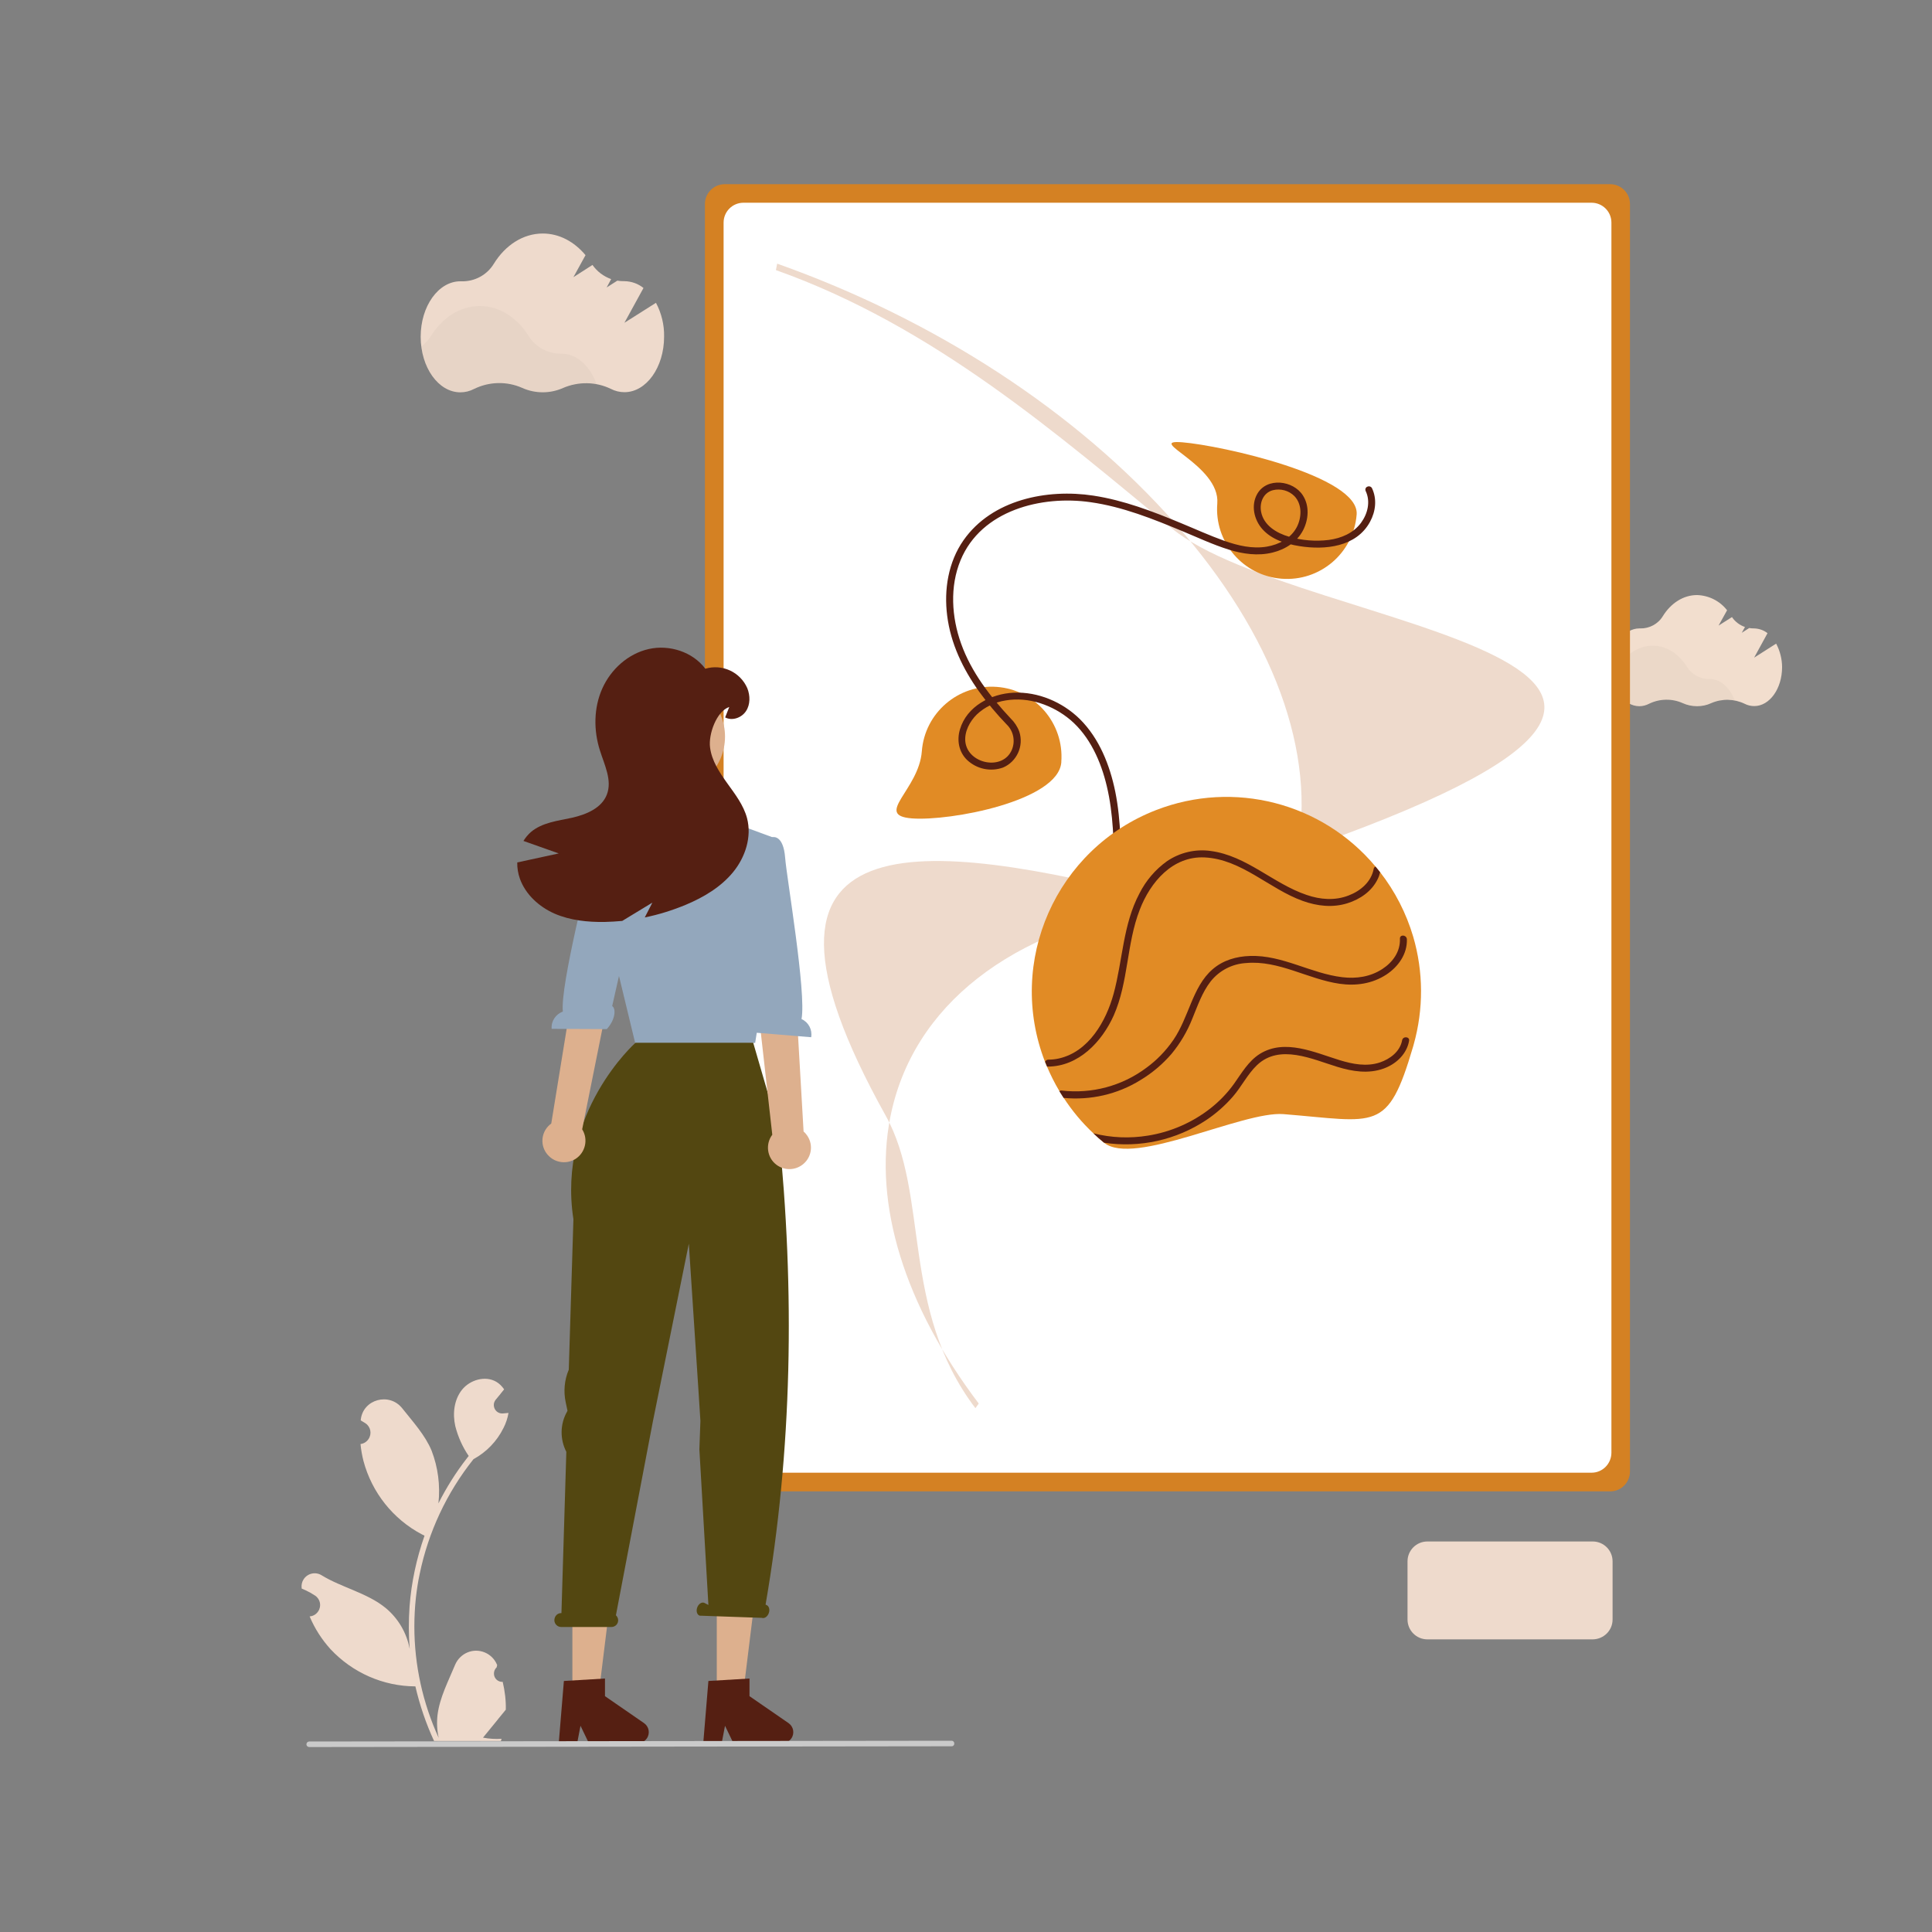
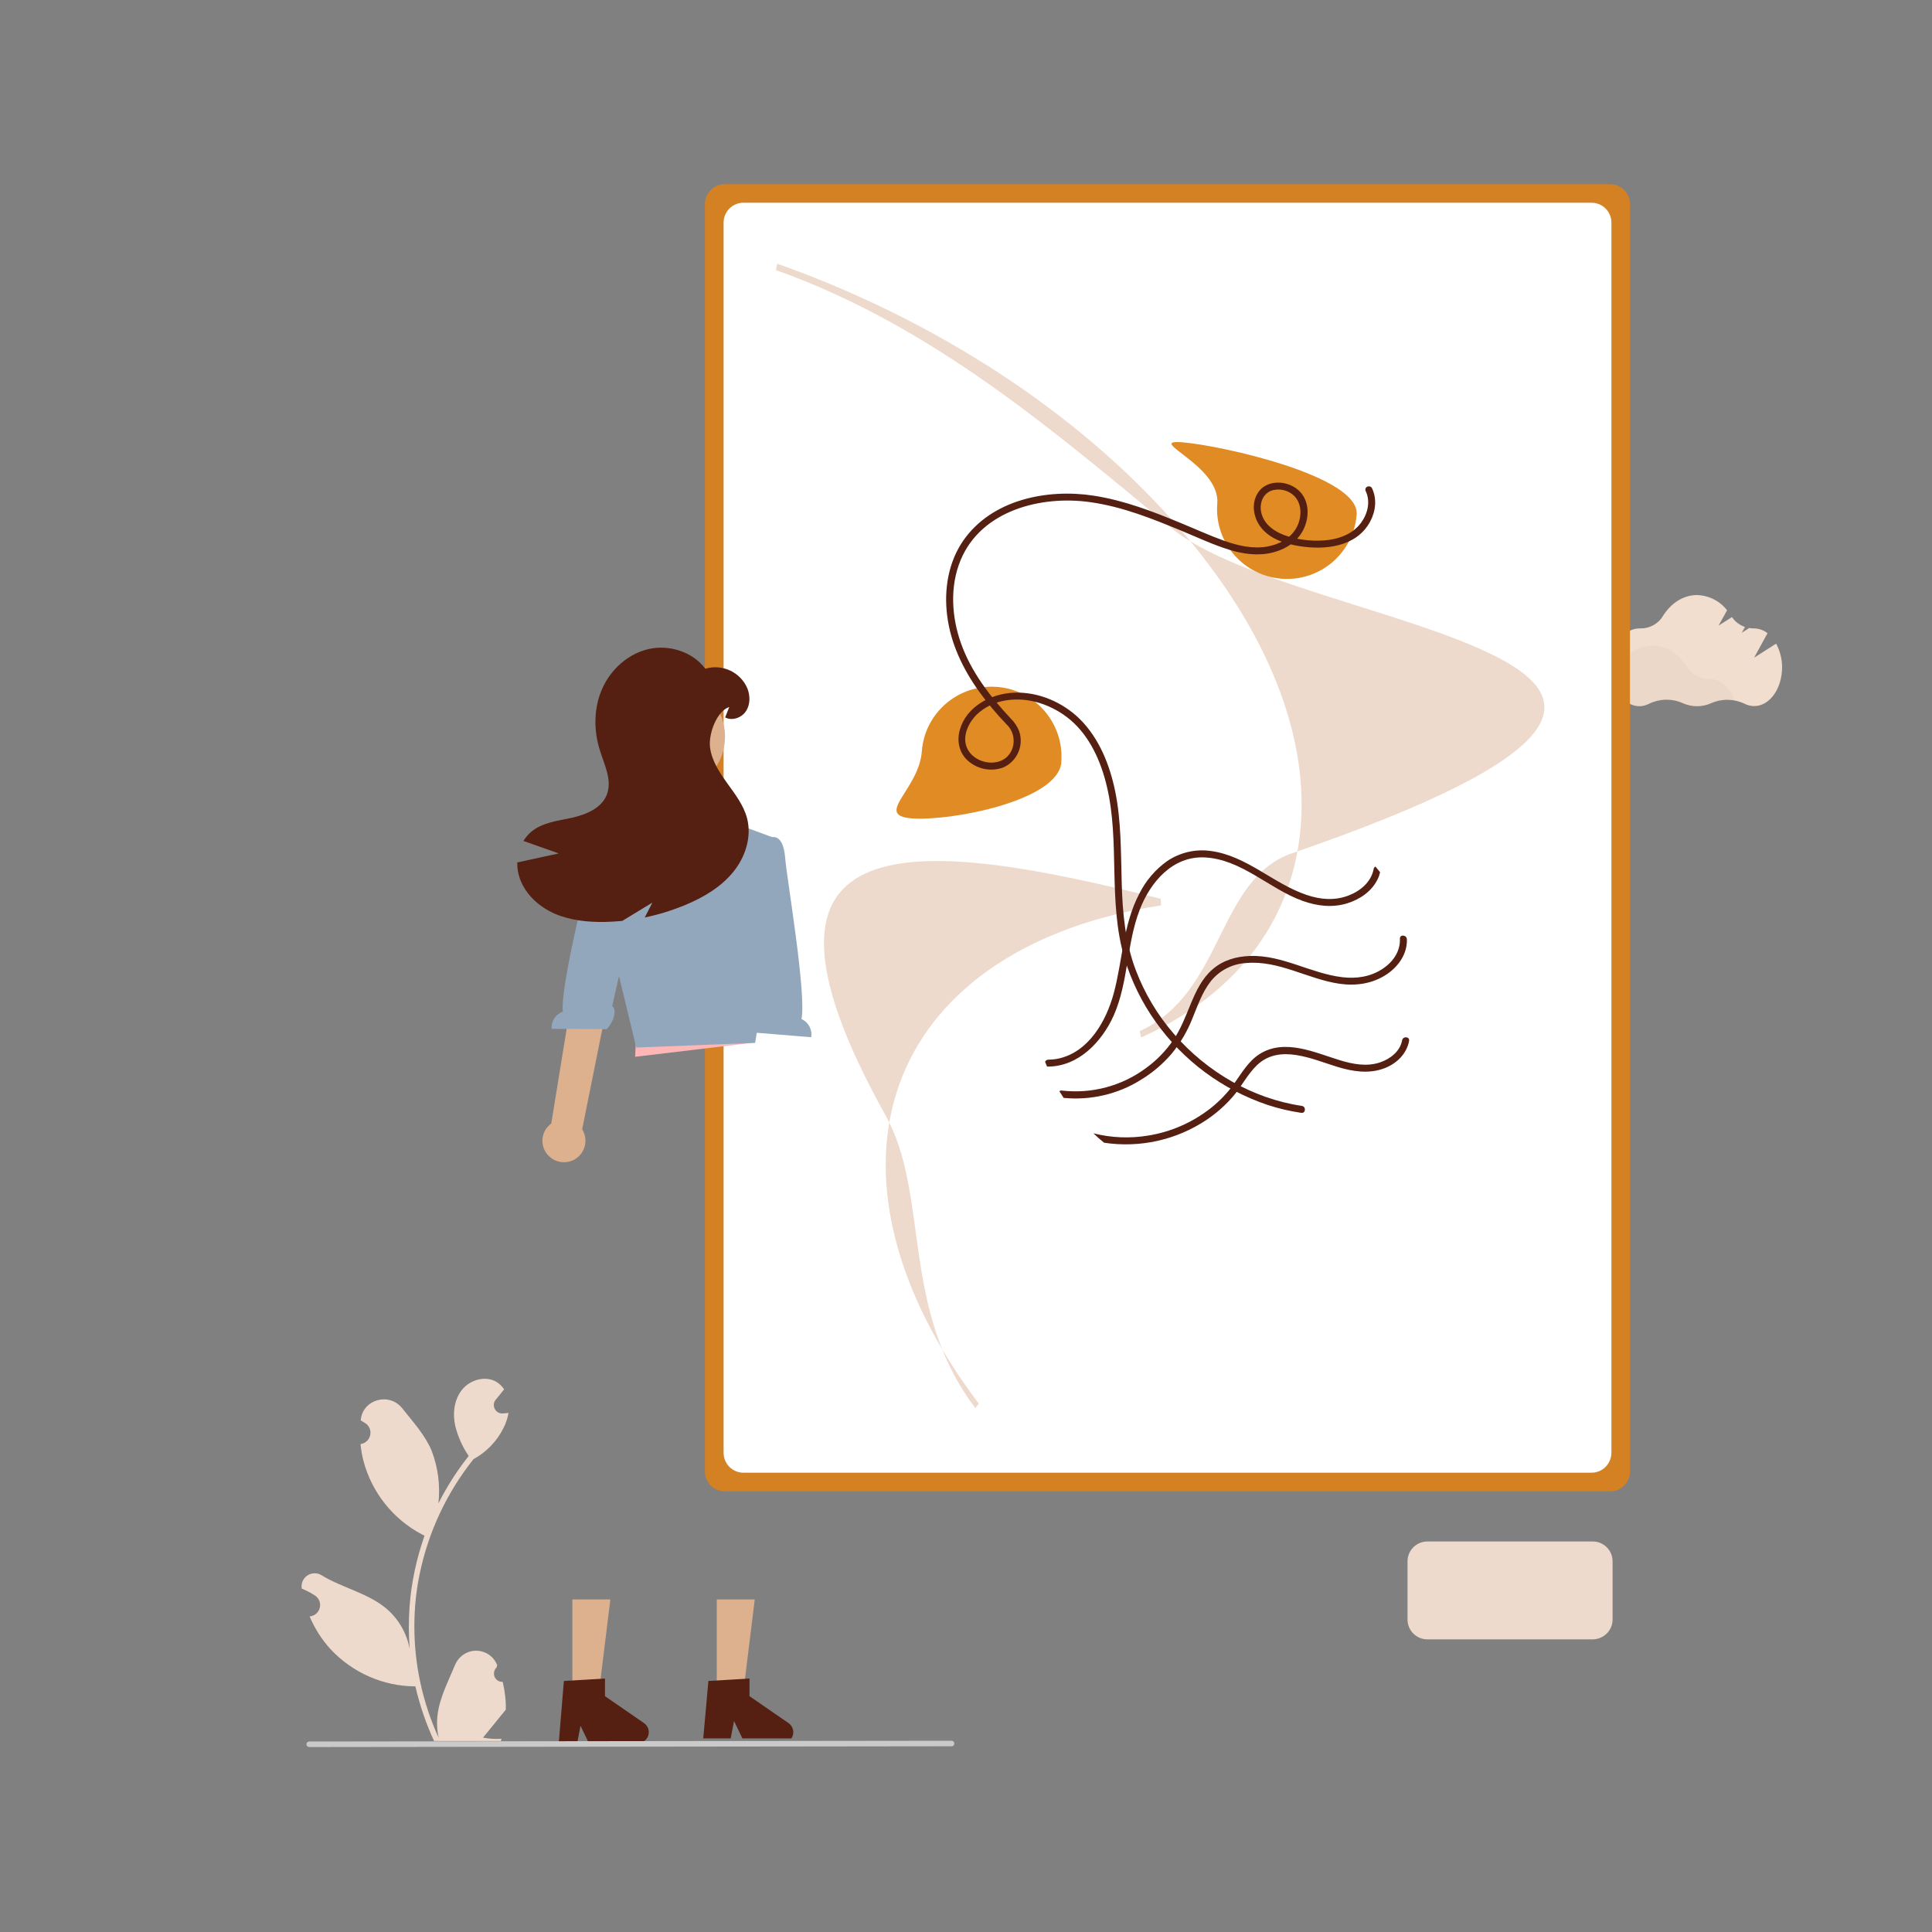
<svg xmlns="http://www.w3.org/2000/svg" version="1.1" id="Livello_1" x="0px" y="0px" viewBox="0 0 1500 1500" style="enable-background:new 0 0 1500 1500;" xml:space="preserve">
  <rect x="0" y="0" width="1500" height="1500" fill="#808080" stroke="none" />
  <style type="text/css">
	.st0{display:none;fill:#FFFFFF;}
	.st1{fill:#F2DECE;}
	.st2{opacity:3.000000e-02;enable-background:new    ;}
	.st3{fill:#D48123;}
	.st4{fill:#FFFFFF;}
	.st5{fill:#EEDACC;}
	.st6{fill:#E18B25;}
	.st7{fill:#551F12;}
	.st8{fill:#FFB6B6;}
	.st9{fill:#93A7BC;}
	.st10{fill:#DDB08E;}
	.st11{fill:#534711;}
	.st12{fill:#CACACA;}
</style>
  <g>
    <g id="undraw_art_lover_re_fn8g">
      <rect class="st0" width="1500" height="1500" />
      <path id="Path_6863" class="st1" d="M1379,499.7l-17.1,10.9l10.4-19c-2.9-2.3-6.6-3.6-10.4-3.7h-0.3c-1.2,0-2.4-0.1-3.5-0.3    l-5.8,3.7l2.5-4.5c-4.1-1.4-7.7-4.1-10.1-7.7l-10.4,6.6l6.6-11.9c-5.6-7.2-14.1-11.5-23.3-11.8c-10.8,0-20.4,6.4-26.6,16.4    c-3.7,6.1-10.5,9.7-17.6,9.5h-0.6c-11.9,0-21.6,13.5-21.6,30.2s9.6,30.2,21.6,30.2c2.6,0,5.2-0.7,7.5-1.9c8.2-4,17.8-4.2,26.1-0.5    c3.5,1.6,7.3,2.4,11.2,2.4c3.8,0,7.6-0.8,11-2.4c8.3-3.6,17.8-3.4,25.9,0.5c2.3,1.2,4.9,1.8,7.5,1.8c11.9,0,21.6-13.5,21.6-30.2    C1383.6,511.7,1382,505.4,1379,499.7L1379,499.7z" />
      <path id="Path_6864" class="st2" d="M1346.8,543.8c-6.2-1.2-12.7-0.5-18.5,2c-7.1,3.2-15.2,3.2-22.3,0c-8.4-3.7-17.9-3.5-26.1,0.5    c-2.3,1.2-4.9,1.9-7.5,1.9c-10.6,0-19.4-10.7-21.2-24.8c2.1-1.5,3.9-3.5,5.3-5.7c6.2-10,15.8-16.4,26.6-16.4s20.3,6.3,26.5,16.2    c3.8,6.1,10.4,9.8,17.6,9.7h0.3C1335.9,527.2,1343.2,534,1346.8,543.8z" />
      <path id="Path_6826" class="st3" d="M1250.2,1157.9H562.7c-8.5,0-15.4-6.9-15.4-15.4V158.4c0-8.5,6.9-15.4,15.4-15.4h687.4    c8.5,0,15.4,6.9,15.4,15.4v984.1C1265.5,1151,1258.6,1157.9,1250.2,1157.9L1250.2,1157.9z" />
      <path id="Path_6827" class="st4" d="M1235.7,1143.4H577.2c-8.5,0-15.4-6.9-15.4-15.4V172.8c0-8.5,6.9-15.4,15.4-15.4h658.5    c8.5,0,15.4,6.9,15.4,15.4V1128C1251,1136.5,1244.2,1143.4,1235.7,1143.4z" />
      <path id="Path_6828" class="st5" d="M757.3,1093.3c-58.6-77.3-35.3-165.6-69.7-227.2c-131.5-236,30.4-214.2,213.5-168.3l0.4,5.1    c-116.5,18-193.2,78-210.3,164.6c-13.3,67.3,11.1,146.2,68.7,222.2L757.3,1093.3z" />
      <path id="Path_6829" class="st5" d="M886,805.5l-1.2-4.9c65.4-29.6,59.8-117.9,118.3-138.1c445.6-153.6,5.7-170.9-93.2-252.2    c-88.5-72.7-184.9-157.1-307.5-200.6l1-5c123.1,43.7,232.8,115.3,309,201.7c76.5,86.8,110.1,178.2,94.4,257.4    C994.4,726.3,952.6,775.3,886,805.5z" />
      <path id="Path_6830" class="st6" d="M708,635.4c-29.9-2.4,5.4-22.1,7.7-52c2.2-29.9,28.3-52.3,58.2-50.1    c29.9,2.2,52.3,28.3,50.1,58.2c0,0.1,0,0.3,0,0.4C821.6,621.8,737.9,637.7,708,635.4z" />
      <path id="Path_6831" class="st6" d="M994.9,449.3c-29.9-2.4-52.2-28.5-49.8-58.4c2.4-29.9-57-49.9-27.1-47.5    s137.7,26.2,135.3,56.1C1050.9,429.4,1024.8,451.7,994.9,449.3C994.9,449.3,994.9,449.3,994.9,449.3L994.9,449.3z" />
      <path id="Path_6832" class="st7" d="M1060.3,381.2c3.9,8.2,1.6,17.6-3.6,24.7c-5.9,8-15.3,12-25,13.3c-10.4,1.3-20.9,0.4-30.9-2.5    c-9.7-2.8-19.7-8.8-21.7-19.4c-1.3-7.1,1.7-14.7,9.1-16.7c6-1.5,12.4,0.2,16.8,4.6c6.1,6.4,5.7,16.6,1.8,24.1    c-4.6,8.7-13.8,13.5-23.2,15.1c-11.2,1.9-22.5-0.8-33-4.5c-11.5-4.1-22.6-9.2-33.8-13.8c-21.9-9.1-44.3-17.7-67.9-21.3    c-36-5.5-78.7,3.1-100.8,34.6c-11.9,17-15.3,38.4-12.7,58.7c2.7,21.4,12.1,41.1,24.6,58.6c6.6,9.1,13.8,17.7,21.6,25.8    c5.2,5,6.8,12.7,4.1,19.4c-6.8,16.8-34.1,11.4-36.2-5.9c-0.9-7.9,3.5-16,8.9-21.3c6.2-5.8,14-9.6,22.5-10.9c17.7-3,36.4,3.6,50,15    c15.3,12.9,23.9,32.5,28.4,51.5c5.2,21.7,5.4,44,5.9,66.2c0.5,22.7,1.4,45.7,7.9,67.6c5.3,17.6,13.5,34.3,24.2,49.3    c21.4,30.2,51.9,52.7,87,64.5c8.5,2.8,17.2,4.8,26,6.1c3.5,0.5,3.9-4.9,0.4-5.4c-38.5-5.7-73.9-26.6-99.2-55.8    c-12.7-14.6-22.7-31.3-29.6-49.4c-8.3-21.8-10.4-44.9-11-68c-0.7-23.6-0.3-47.4-5-70.7c-4.2-20.6-12.4-41.4-27.5-56.4    c-13.4-13.2-32.5-21.4-51.4-20.5c-17.6,0.8-36.4,10.5-41.7,28.5c-2.5,8.4-0.9,17.5,5.5,23.7c7.5,7.1,18.3,9.4,28,5.9    c10.7-4.6,16.2-16.7,12.6-27.8c-1.4-3.9-3.8-7.5-6.8-10.4c-15.9-17-30.5-35.9-38.4-58c-7.4-20.6-8.9-44.3-0.4-64.8    c16.1-38.8,62.8-50.5,100.9-45c24.9,3.5,48.5,13,71.6,22.6c11.8,4.9,23.5,10.4,35.7,14.2c10.9,3.4,22.7,5.1,34,2.3    c9.8-2.4,18.9-8.1,23.7-17.3c4.3-8.3,5.1-18.9-0.1-27c-7.4-11.8-28-14.4-35.5-1.2c-5,8.8-2.5,20,4,27.3    c7.3,8.2,18.3,11.5,28.8,13.2c19.8,3.2,44.2,0.7,54.8-18.9c4.4-8.1,5.5-17.7,1.5-26.1c-0.7-1.3-2.3-1.8-3.7-1.1    C1060.3,378.4,1059.7,379.9,1060.3,381.2L1060.3,381.2z" />
-       <path id="Path_6833" class="st6" d="M996.5,865c-31.7-2.5-116.4,40.9-139.3,22.2c-2.9-2.3-5.6-4.7-8.3-7.3    c-8.8-8.2-16.5-17.5-23.1-27.6c-1.1-1.7-2.2-3.4-3.3-5.2c-3.7-6.2-6.9-12.6-9.7-19.2c-0.5-1.2-1-2.4-1.5-3.6    c-30.1-77.8,8.6-165.3,86.4-195.4c60.2-23.3,128.6-5.8,170.1,43.7c1.2,1.4,2.4,2.9,3.6,4.4c11.7,15,20.4,32,25.8,50.2c0,0,0,0,0,0    c8,27.3,8.1,56.3,0.4,83.7v0c-0.2,0.6-0.3,1.2-0.5,1.8C1077.3,879.9,1068.9,870.8,996.5,865z" />
      <path id="Path_6834" class="st7" d="M813.6,828.1c-0.2,0-0.5,0-0.7-0.1c-0.5-1.2-1-2.4-1.5-3.6c0.4-1,1.4-1.7,2.6-1.7    c2.7,0,5.5-0.3,8.1-0.9c23.2-5.2,36.7-29,42.5-50.2c7.1-26,7.2-53.8,20.1-78c5-9.9,12.3-18.5,21.4-25c9.9-6.7,22-9.6,33.9-7.9    c28,3.7,48.4,25.3,74.4,34.1c10.7,3.7,22.1,4.6,32.8,0.4c9.1-3.5,17.4-10.5,19.3-20.5c0.1-0.8,0.6-1.5,1.4-1.9    c1.2,1.4,2.4,2.9,3.6,4.4c-0.4,1.8-1,3.6-1.8,5.2c-4.6,9.6-13.7,15.8-23.6,18.9c-11.5,3.6-23.4,2.2-34.6-1.8    c-26-9.3-47.5-32.4-76.2-33.8c-24.9-1.2-42.2,19.2-50.4,40.6c-10.3,26.4-8.7,56.1-20.2,82.1C855.5,808.9,837.4,828,813.6,828.1z" />
      <path id="Path_6835" class="st7" d="M825.8,852.4c-1.1-1.7-2.2-3.4-3.3-5.2c0.5-0.4,1.2-0.6,1.8-0.5c23.3,2.7,46.7-3.5,65.5-17.5    c8.3-6,15.4-13.4,21.2-21.8c6-8.8,9.6-18.7,13.7-28.5c4-9.6,8.7-19.4,16.7-26.3c8.1-7.1,18.6-10.1,29.2-10.4    c25.2-0.8,47.1,13.6,71.6,16.5c10.9,1.3,21.8-0.3,31.1-6.4c8.1-5.3,14-13.5,13.6-23.5c-0.1-3.3,4.6-3.1,5.3-0.2    c0,0.2,0.1,0.4,0.1,0.6c0.4,11.5-6.7,21.4-16,27.5c-10.9,7.1-23.5,8.9-36.2,7.1c-24.5-3.5-47.2-18.4-72.6-16.1    c-10.8,0.6-20.8,5.8-27.5,14.2c-6.7,8.6-10.2,19.1-14.3,29c-3.9,9.9-9.4,19.2-16.2,27.4c-6.9,8-15.1,14.9-24.1,20.3    C867.5,849.7,846.6,854.4,825.8,852.4z" />
      <path id="Path_6836" class="st7" d="M857.2,887.2c-2.9-2.3-5.6-4.7-8.3-7.3c13.8,3.5,28.2,4.1,42.3,1.8    c17.7-2.8,34.4-10.1,48.5-21.1c7-5.5,13.3-12,18.5-19.3c5.9-8.3,11.1-17.5,20-23.1c19.4-12,42.6-1,61.9,4.9    c10.1,3.1,20.9,5.2,31.2,1.8c8-2.7,15.7-8.5,17.3-17.2c0.6-3.4,6-3,5.4,0.4c-0.1,0.6-0.3,1.3-0.4,1.9    c-2.5,9.4-10.2,16.3-19.3,19.6c-11.9,4.3-24.2,2.3-36-1.3c-19.4-5.9-44.8-18.1-62.4-1.3c-7.4,7.1-12,16.7-18.7,24.4    c-6,6.9-12.9,13-20.5,18.1C913.3,885.1,885,891.4,857.2,887.2z" />
      <path id="Path_6837" class="st5" d="M1236.6,1272.8h-128.4c-8.5,0-15.4-6.9-15.4-15.4v-45.2c0-8.5,6.9-15.4,15.4-15.4h128.4    c8.5,0,15.4,6.9,15.4,15.4v45.2C1252,1265.9,1245.1,1272.7,1236.6,1272.8L1236.6,1272.8z" />
      <path id="Path_6838" class="st8" d="M491.7,747.9l3.4,31.4l-2,41.2l91.3-10.9l8.6-61.8l-10.9,0.1L491.7,747.9z" />
      <path id="Path_6839" class="st9" d="M600.7,650.4L572.5,640l-12.1-17.5l-43.4-4.3l-26.8,17.2l-22.4,11.4l0.4,59.7L494,813.3    l92.3-3.6l12.1-76.2c0,0,28.2-37.9-2.2-59.6L600.7,650.4z" />
      <path id="Path_6840" class="st10" d="M444.4,1318.8h20l9.5-77h-29.5V1318.8z" />
      <path id="Path_6841" class="st7" d="M437.8,1305.1l31.9-1.9v13.7l30.3,20.9c3.9,2.7,4.9,8,2.2,11.9c-1.6,2.3-4.2,3.7-7,3.7h-38    l-6.5-13.5l-2.6,13.5h-14.3L437.8,1305.1z" />
      <path id="Path_6842" class="st10" d="M556.5,1318.8h20l9.5-77h-29.5V1318.8z" />
-       <path id="Path_6843" class="st7" d="M550,1305.1l31.9-1.9v13.7l30.3,20.9c3.9,2.7,4.9,8,2.2,11.9c-1.6,2.3-4.2,3.7-7,3.7h-38    l-6.5-13.5l-2.6,13.5H546L550,1305.1z" />
-       <path id="Path_6844" class="st11" d="M435.7,1252.4h0.2l3.8-125.2c-5-9.7-4.9-21.4,0.4-30.9l0.5-1l-1.4-6.6    c-1.8-8.5-1-17.3,2.4-25.3l3.6-116.8c-12.8-82.9,48.2-137,48.2-137h91.4l19.6,67.4c13,126.3,10.6,249.5-10,368.8l0.6,0.3    c2,0.7,2.9,3.5,1.9,6.3s-3.4,4.4-5.4,3.7l-48.3-1.7c-2-0.7-2.9-3.5-1.9-6.3s3.4-4.4,5.4-3.7l3.3,1.7l-7-120.8l0.8-22.1l-1.6-25    l-7.4-112.6l-28,138.5l-28.6,150c2.2,2,2.3,5.3,0.4,7.4c-1,1.1-2.4,1.7-3.9,1.7h-39c-2.9,0-5.3-2.4-5.3-5.3    C430.5,1254.7,432.8,1252.4,435.7,1252.4L435.7,1252.4L435.7,1252.4z" />
+       <path id="Path_6843" class="st7" d="M550,1305.1l31.9-1.9v13.7l30.3,20.9c3.9,2.7,4.9,8,2.2,11.9h-38    l-6.5-13.5l-2.6,13.5H546L550,1305.1z" />
      <path id="Path_6845" class="st10" d="M426.2,897.6c-6.6-6.3-6.8-16.8-0.4-23.4c0.7-0.7,1.4-1.3,2.2-1.9l24.3-149.4l28.6,10    L452,876.8c4.9,7.8,2.5,18.1-5.2,23C440.2,903.9,431.7,903,426.2,897.6L426.2,897.6z" />
      <path id="Path_6846" class="st9" d="M471.6,646.6c0,0-8.2-3.1-11.2,15.2c-2.4,14.7-25.6,103.1-23.4,123.6c-5.6,2-9.2,7.5-8.7,13.4    l42.8,0.2c6.6-7.2,7.4-15.8,4.2-17.9l5.9-26.1l27.9-84.4l-31.7-21.9L471.6,646.6z" />
-       <path id="Path_6847" class="st10" d="M623.5,903.9c7.1-5.8,8.2-16.2,2.4-23.3c-0.6-0.8-1.3-1.5-2-2.1l-8.7-150.3l-32,6.9    L599.6,881c-5.5,7.3-4.1,17.8,3.2,23.3C609,909,617.5,908.8,623.5,903.9L623.5,903.9z" />
      <path id="Path_6848" class="st9" d="M599.8,650c0,0,8.4-2.4,9.8,16.1c1.1,14.8,16.6,104.9,12.7,125.1c5.4,2.4,8.5,8.2,7.5,14.1    l-42.7-3.5c-5.9-7.7-6-16.4-2.7-18.2l-3.7-26.6l-20.5-86.4l33.5-19.1L599.8,650z" />
      <circle id="Ellipse_1068" class="st10" cx="519.7" cy="571.9" r="43.2" />
      <path id="Path_6849" class="st7" d="M433.8,662.6c-9.1-3.2-18.3-6.5-27.4-9.7c1.6-2.6,3.6-5,5.9-7c8.7-7.3,20.7-8.6,31.8-11    c11.1-2.5,23.1-7.5,27.1-18.1c4.2-11-1.9-22.9-5.4-34.1c-5-15.6-4.9-33.1,1.8-48.1s20.1-27.1,36.1-30.7c16-3.6,34.1,2.2,43.9,15.3    c13.1-3.9,27.1,2.5,32.6,15.1c2.3,5.7,2.4,12.7-1,17.8c-3.4,5.2-10.7,7.8-16.2,4.9l3.2-8.1c-9.9,3.3-16.3,21.2-14.9,31.5    c1.3,10.3,7.3,19.3,13.4,27.8s12.6,16.9,15.3,27c3.8,14.5-1.3,30.3-10.8,41.9s-22.8,19.5-36.6,25.3c-10.3,4.3-21.1,7.7-32,9.9    c2-3.8,3.9-7.6,5.9-11.5L483.1,715c-4.5,0.4-9,0.7-13.6,0.8c-13.2,0.2-26.7-1.2-38.8-6.4c-12.1-5.3-22.7-14.9-27.1-27.3    c-1.4-4-2.1-8.3-2-12.5C412.4,667.2,423.1,664.9,433.8,662.6z" />
      <path id="Path_6850" class="st5" d="M390.3,1305.8c-3.6,0.2-6.7-2.6-6.8-6.2c-0.1-1.9,0.7-3.8,2.1-5.1l0.4-1.8l-0.2-0.4    c-3.8-8.9-14.1-13.1-23-9.3c-4.2,1.8-7.6,5.2-9.4,9.4c-5.3,12.8-12,25.5-13.7,39c-0.7,6-0.4,12,0.9,17.9    c-12.4-27.1-18.9-56.6-18.9-86.5c0-7.5,0.4-15,1.2-22.4c0.7-6.1,1.6-12.2,2.9-18.2c6.7-32.6,21-63.2,41.8-89.3    c10.1-5.5,18.2-13.9,23.3-24.2c1.9-3.7,3.2-7.6,3.9-11.7c-1.1,0.1-2.3,0.2-3.4,0.3l-1.1,0.1l-0.1,0c-3.6,0.2-6.6-2.6-6.8-6.2    c-0.1-1.6,0.4-3.1,1.4-4.4l1.5-1.8c0.7-0.9,1.5-1.8,2.3-2.8c0.1-0.1,0.2-0.2,0.2-0.3c0.9-1.1,1.7-2.1,2.6-3.2    c-1.6-2.4-3.7-4.5-6.1-5.9c-8.6-5-20.4-1.5-26.6,6.2c-6.2,7.8-7.4,18.6-5.2,28.3c2.1,8.2,5.6,16.1,10.4,23.1    c-0.5,0.6-0.9,1.2-1.4,1.8c-8.5,10.9-15.9,22.7-22.1,35c1.5-13.9-0.3-27.9-5.3-40.9c-5-12.1-14.5-22.4-22.8-32.9    c-10-12.6-30.5-7.1-32.2,8.9c0,0.2,0,0.3,0,0.5c1.2,0.7,2.4,1.4,3.6,2.2c4.1,2.7,5.2,8.2,2.4,12.3c-1.4,2.1-3.6,3.5-6,3.8l-0.2,0    c0.4,4.4,1.2,8.9,2.3,13.2c6.5,24.4,22.9,45.1,45.2,56.9c0.7,0.4,1.4,0.7,2.2,1.1c-6.2,17.7-10.2,36.1-11.6,54.8    c-0.8,11-0.8,22.1,0.1,33.1l-0.1-0.4c-2.4-12.3-8.9-23.3-18.5-31.3c-14.2-11.7-34.4-16-49.7-25.4c-4.7-3-11-1.7-14.1,3.1    c-1.3,2-1.8,4.4-1.5,6.8c0,0.1,0,0.3,0.1,0.4c2.3,0.9,4.5,2,6.7,3.2c1.2,0.7,2.4,1.4,3.6,2.2c4.1,2.7,5.2,8.2,2.4,12.3    c-1.4,2.1-3.6,3.5-6,3.8l-0.2,0l-0.4,0.1c3.9,9.3,9.4,17.9,16.2,25.4c17.1,18.3,40.9,28.8,65.9,28.9h0    c3.4,14.6,8.2,28.8,14.5,42.4h51.9c0.2-0.6,0.4-1.2,0.5-1.7c-4.8,0.3-9.6,0-14.4-0.9c3.9-4.7,7.7-9.5,11.6-14.2    c0.1-0.1,0.2-0.2,0.2-0.3c2-2.4,3.9-4.8,5.9-7.2l0,0C392.9,1320.4,392,1313,390.3,1305.8L390.3,1305.8z" />
      <path id="Path_6851" class="st12" d="M738.9,1355.8l-498.8,0.6c-1.2,0-2.2-1-2.2-2.1c0-1.2,1-2.2,2.1-2.2c0,0,0,0,0,0l498.8-0.6    c1.2,0,2.2,1,2.1,2.2C741,1354.8,740.1,1355.8,738.9,1355.8z" />
-       <path id="Path_6861" class="st5" d="M509.3,235.1l-24.5,15.5l14.8-27c-4.2-3.4-9.4-5.2-14.8-5.3h-0.4c-1.7,0-3.4-0.1-5.1-0.4    l-8.3,5.3l3.5-6.5c-5.9-2.1-10.9-5.9-14.5-11l-14.8,9.5l9.4-17.1c-8.7-10.4-20.3-16.8-33.2-16.8c-15.4,0-29.2,9.2-38,23.5    c-5.3,8.7-14.9,13.9-25.2,13.6h-0.8c-17,0-30.8,19.3-30.8,43.1c0,23.8,13.8,43.1,30.8,43.1c3.8,0,7.4-0.9,10.8-2.7    c11.7-5.7,25.4-6,37.3-0.7c10.1,4.5,21.6,4.5,31.7,0c11.9-5.1,25.4-4.9,37,0.7c3.3,1.7,6.9,2.6,10.6,2.6c17,0,30.8-19.3,30.8-43.1    C515.8,252.3,513.6,243.2,509.3,235.1L509.3,235.1z" />
-       <path id="Path_6862" class="st2" d="M463.2,298.3c-8.9-1.7-18-0.7-26.3,2.9c-10.1,4.5-21.6,4.5-31.7,0c-12-5.2-25.6-5-37.3,0.7    c-3.3,1.8-7,2.7-10.7,2.7c-15.1,0-27.7-15.3-30.4-35.4c3-2.2,5.6-4.9,7.6-8.1c8.9-14.3,22.6-23.5,38.1-23.5s29,9.1,37.9,23.2    c5.4,8.7,14.9,13.9,25.1,13.8h0.4C447.7,274.5,458.1,284.1,463.2,298.3z" />
    </g>
  </g>
</svg>